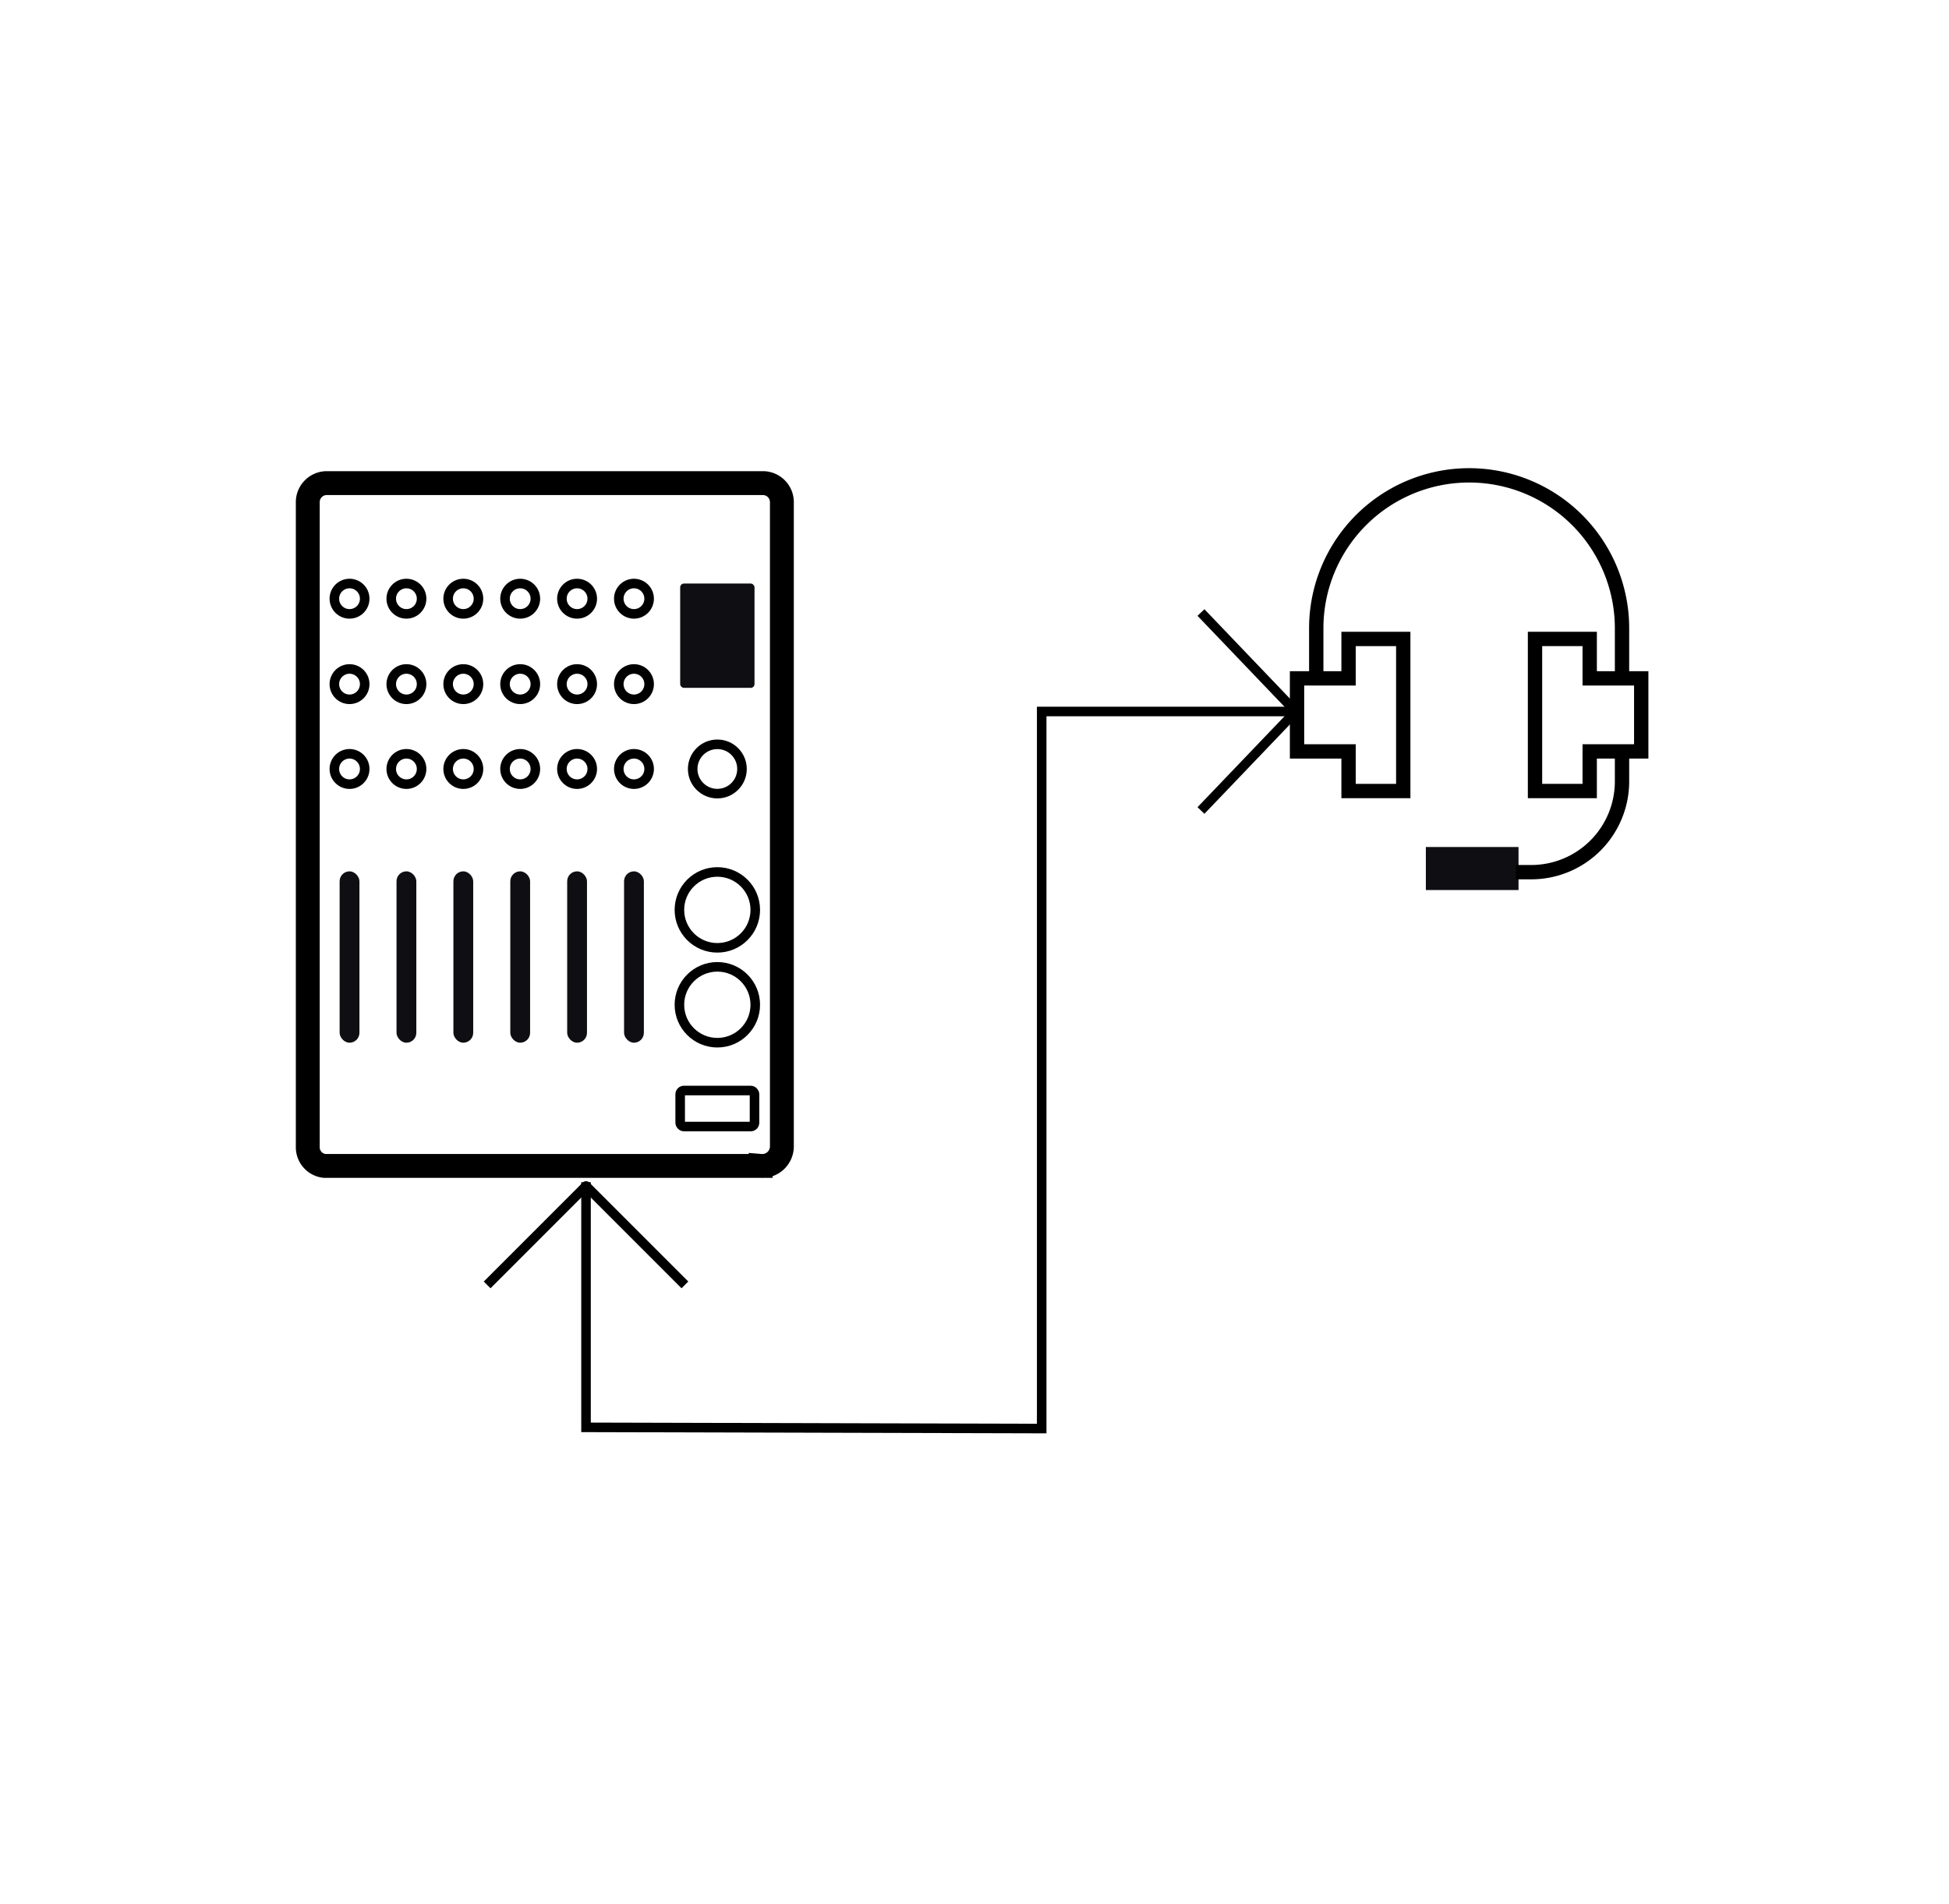
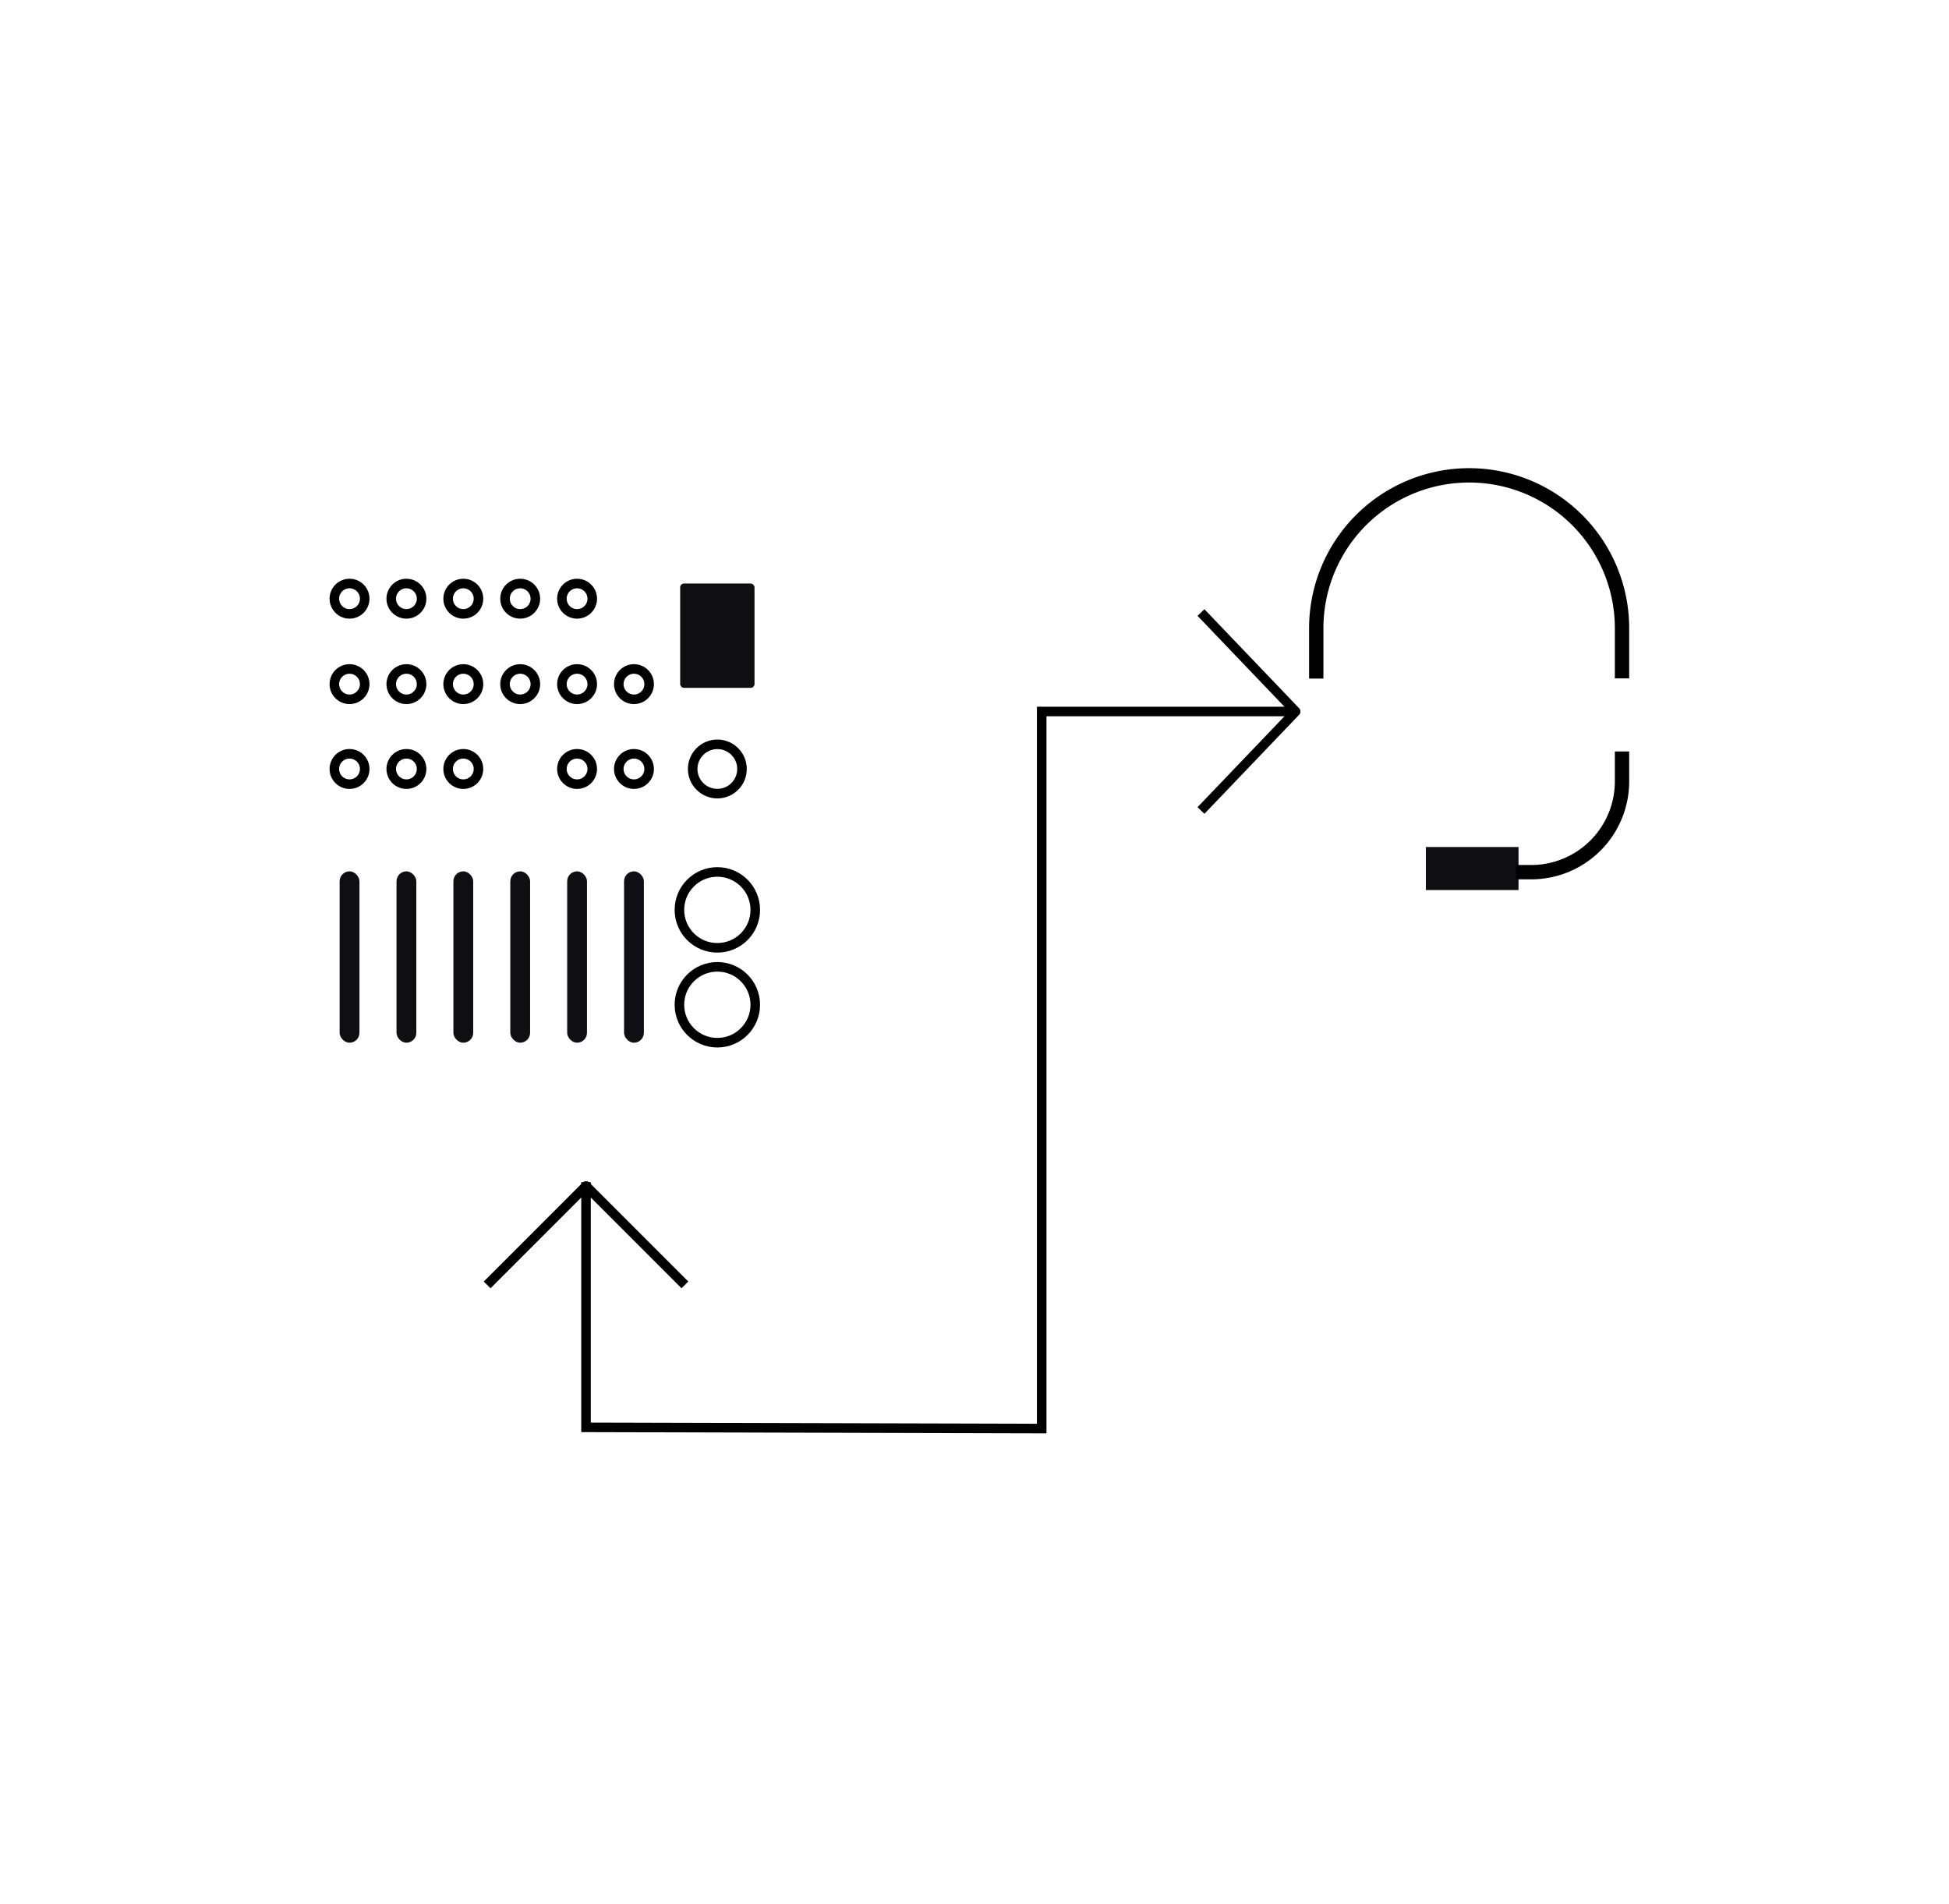
<svg xmlns="http://www.w3.org/2000/svg" viewBox="0 0 215 210">
-   <path fill="none" stroke="#000" stroke-miterlimit="10" stroke-width="1.581" d="M175.365 74.824v-4.348h-6.033V87.25h6.033v-4.37h5.684v-8.056h-5.685zM148.764 74.824h-5.684v8.057h5.684v4.37h6.033V70.477h-6.033v4.348z" />
  <path fill="#0f0e12" d="M167.513 97.204v.968H157.29v-4.748h10.223v4.748" />
  <path d="M178.93 74.823v-5.527a16.865 16.865 0 1 0-33.73 0v5.553" fill="none" stroke="#000" stroke-miterlimit="10" stroke-width="1.581" />
  <path fill="none" stroke="#000" stroke-miterlimit="10" stroke-width="1.054" d="M64.646 130.4v27.038l50.266.132V78.48h28.016" />
  <path fill="none" stroke="#000" stroke-linecap="square" stroke-linejoin="round" stroke-width="1.054" d="M132.847 67.943l10.08 10.537-10.08 10.537M54.11 141.352l10.536-10.537 10.536 10.537" />
-   <path d="M83.91 128.6H35.792a2.066 2.066 0 0 1-1.84-2.09V55.38a2.098 2.098 0 0 1 2.09-2.093h48.12a2.098 2.098 0 0 1 2.09 2.092v71.13a2.166 2.166 0 0 1-2.342 2.09z" fill="none" stroke="#000" stroke-miterlimit="10" stroke-width="2.634" />
  <circle cx="79.132" cy="110.826" r="4.184" fill="none" stroke="#000" stroke-miterlimit="10" stroke-width="1.054" />
  <circle cx="79.132" cy="100.361" r="4.184" fill="none" stroke="#000" stroke-miterlimit="10" stroke-width="1.054" />
  <circle cx="79.132" cy="84.818" r="2.72" fill="none" stroke="#000" stroke-miterlimit="10" stroke-width="1.054" />
-   <rect x="75.032" y="120.283" width="8.201" height="3.975" rx=".418" fill="none" stroke="#000" stroke-miterlimit="10" stroke-width="1.054" />
  <rect x="75.032" y="64.365" width="8.201" height="11.506" rx=".418" fill="#0f0e12" />
  <circle cx="38.558" cy="75.46" r="1.674" fill="none" stroke="#000" stroke-miterlimit="10" stroke-width="1.054" />
  <circle cx="38.558" cy="66.037" r="1.674" fill="none" stroke="#000" stroke-miterlimit="10" stroke-width="1.054" />
  <circle cx="38.558" cy="84.818" r="1.674" fill="none" stroke="#000" stroke-miterlimit="10" stroke-width="1.054" />
  <rect x="37.466" y="96.11" width="2.185" height="18.901" rx="1.092" fill="#0f0e12" />
  <circle cx="44.833" cy="75.46" r="1.674" fill="none" stroke="#000" stroke-miterlimit="10" stroke-width="1.054" />
  <circle cx="44.833" cy="66.037" r="1.674" fill="none" stroke="#000" stroke-miterlimit="10" stroke-width="1.054" />
  <circle cx="44.833" cy="84.818" r="1.674" fill="none" stroke="#000" stroke-miterlimit="10" stroke-width="1.054" />
  <rect x="43.741" y="96.11" width="2.185" height="18.901" rx="1.092" fill="#0f0e12" />
  <circle cx="51.109" cy="75.46" r="1.674" fill="none" stroke="#000" stroke-miterlimit="10" stroke-width="1.054" />
  <circle cx="51.109" cy="66.037" r="1.674" fill="none" stroke="#000" stroke-miterlimit="10" stroke-width="1.054" />
  <circle cx="51.109" cy="84.818" r="1.674" fill="none" stroke="#000" stroke-miterlimit="10" stroke-width="1.054" />
  <rect x="50.016" y="96.11" width="2.185" height="18.901" rx="1.092" fill="#0f0e12" />
  <circle cx="57.384" cy="75.46" r="1.674" fill="none" stroke="#000" stroke-miterlimit="10" stroke-width="1.054" />
  <circle cx="57.384" cy="66.037" r="1.674" fill="none" stroke="#000" stroke-miterlimit="10" stroke-width="1.054" />
-   <circle cx="57.384" cy="84.818" r="1.674" fill="none" stroke="#000" stroke-miterlimit="10" stroke-width="1.054" />
  <rect x="56.292" y="96.11" width="2.185" height="18.901" rx="1.092" fill="#0f0e12" />
  <circle cx="63.659" cy="75.46" r="1.674" fill="none" stroke="#000" stroke-miterlimit="10" stroke-width="1.054" />
  <circle cx="63.659" cy="66.037" r="1.674" fill="none" stroke="#000" stroke-miterlimit="10" stroke-width="1.054" />
  <circle cx="63.659" cy="84.818" r="1.674" fill="none" stroke="#000" stroke-miterlimit="10" stroke-width="1.054" />
  <rect x="62.567" y="96.11" width="2.185" height="18.901" rx="1.092" fill="#0f0e12" />
  <circle cx="69.934" cy="75.46" r="1.674" fill="none" stroke="#000" stroke-miterlimit="10" stroke-width="1.054" />
-   <circle cx="69.934" cy="66.037" r="1.674" fill="none" stroke="#000" stroke-miterlimit="10" stroke-width="1.054" />
  <circle cx="69.934" cy="84.818" r="1.674" fill="none" stroke="#000" stroke-miterlimit="10" stroke-width="1.054" />
  <rect x="68.842" y="96.11" width="2.185" height="18.901" rx="1.092" fill="#0f0e12" />
  <path d="M167.226 96.2h1.69a10.015 10.015 0 0 0 10.014-10.015v-3.297" fill="none" stroke="#000" stroke-miterlimit="10" stroke-width="1.581" />
</svg>